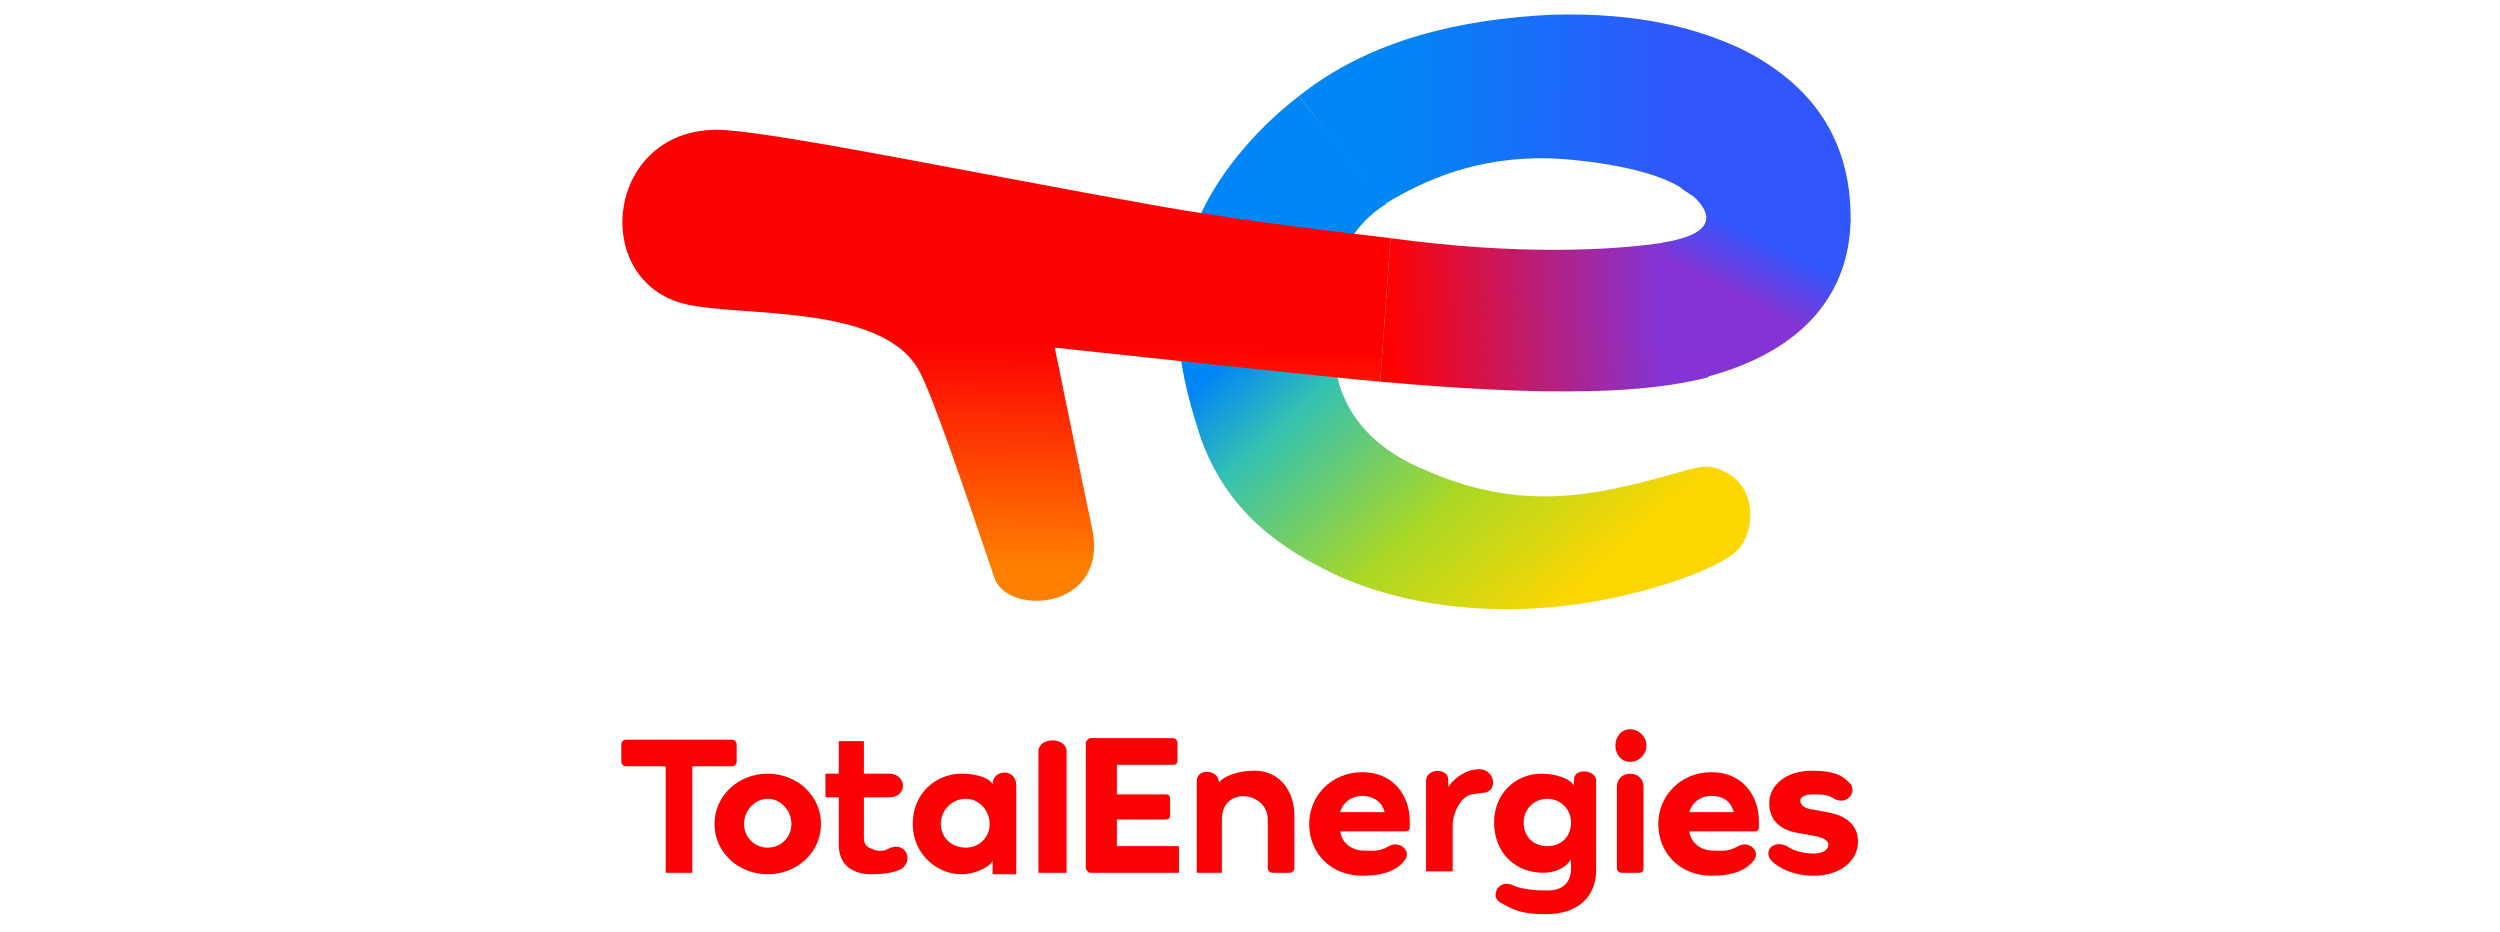
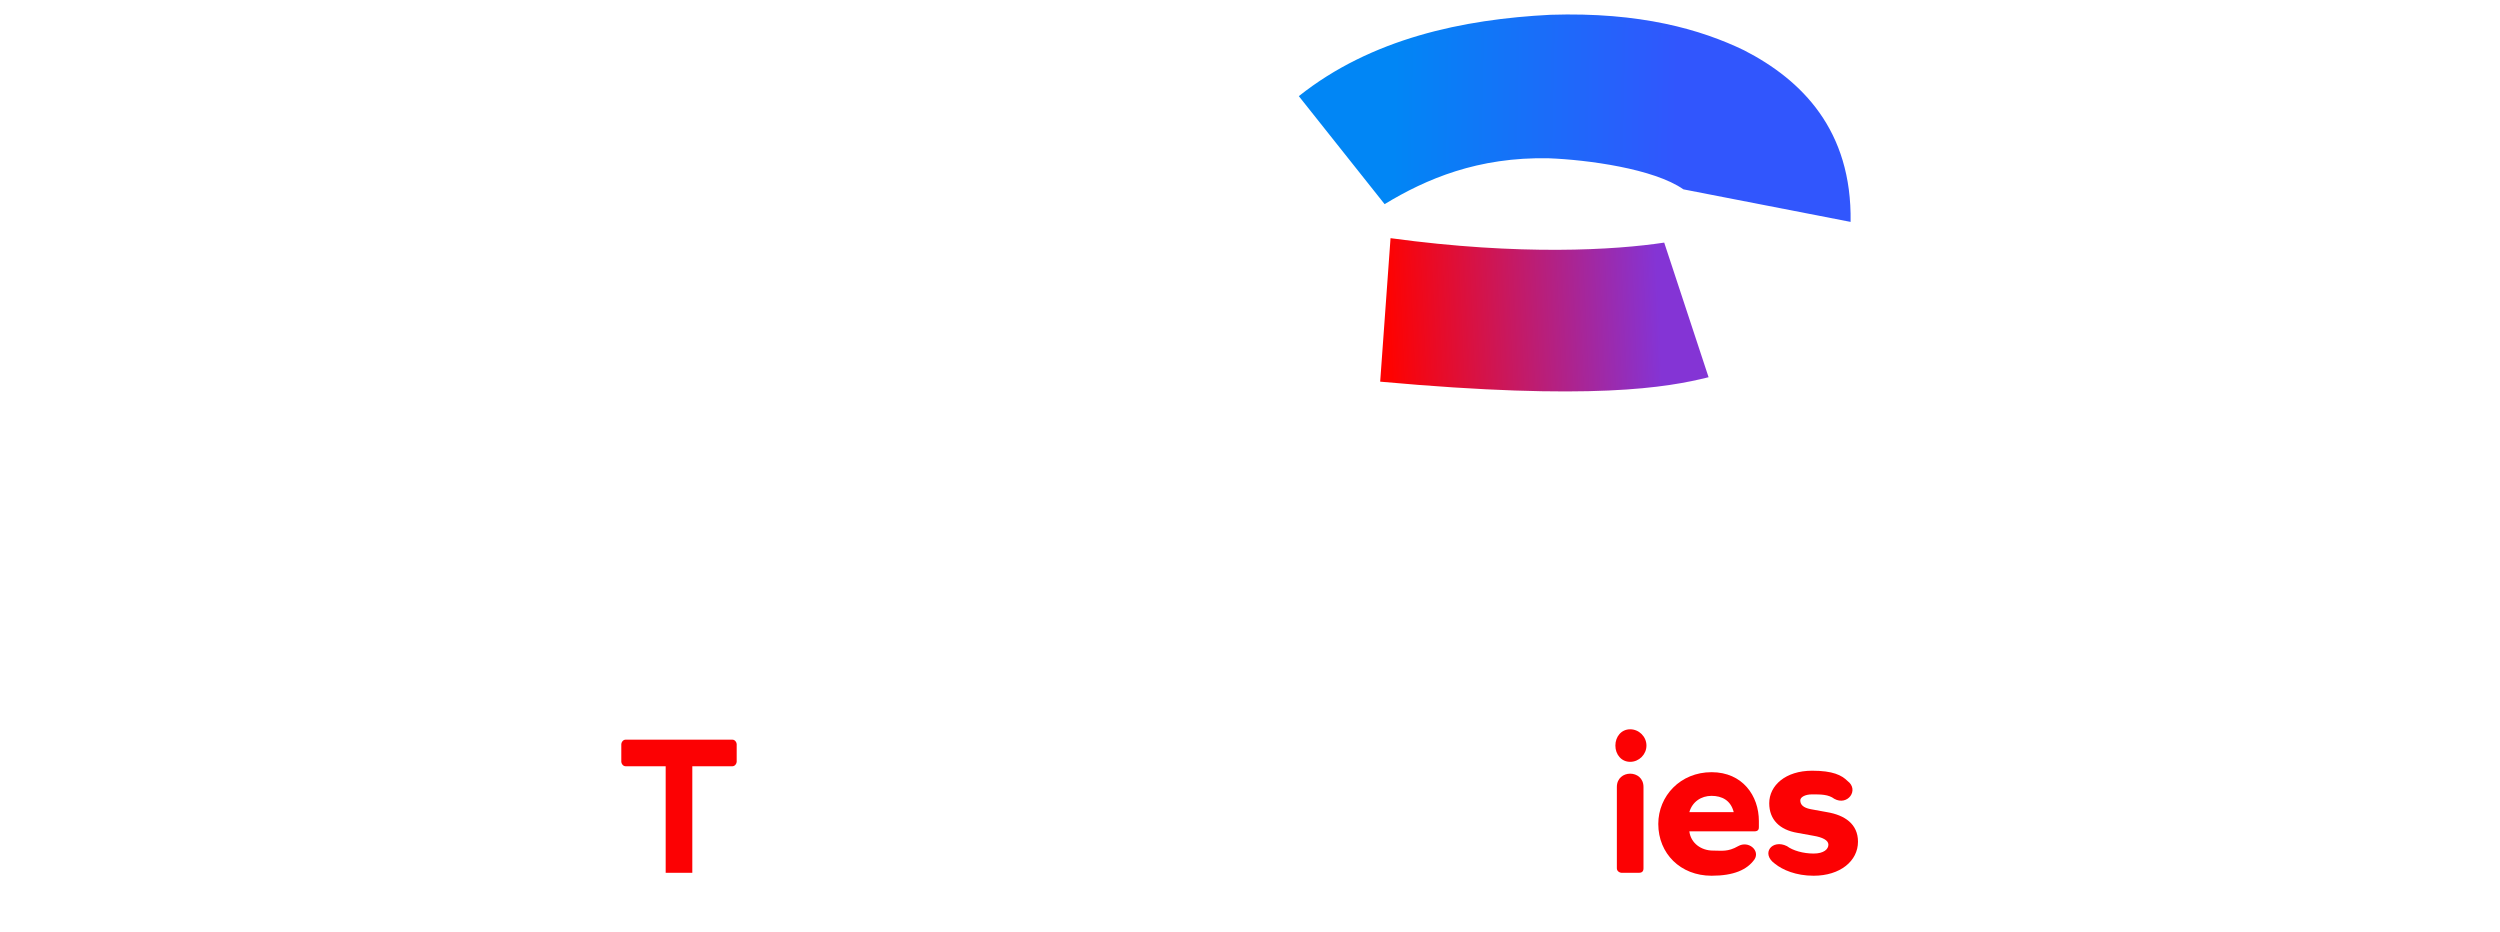
<svg xmlns="http://www.w3.org/2000/svg" version="1.2" viewBox="0 0 169 63" width="169" height="63">
  <title>New Project</title>
  <defs>
    <linearGradient id="g1" x2="1" gradientUnits="userSpaceOnUse" gradientTransform="matrix(21.589,23.447,-14.212,13.085,88.893,13.187)">
      <stop offset="0" stop-color="#0186f5" />
      <stop offset=".132" stop-color="#0186f5" />
      <stop offset=".315" stop-color="#35c2b0" />
      <stop offset=".667" stop-color="#aad825" />
      <stop offset="1" stop-color="#fed700" />
    </linearGradient>
    <linearGradient id="g2" x2="1" gradientUnits="userSpaceOnUse" gradientTransform="matrix(.177,-14.715,24.161,.291,71.17,38.231)">
      <stop offset="0" stop-color="#ff7f00" />
      <stop offset="1" stop-color="#fe0201" />
    </linearGradient>
    <linearGradient id="g3" x2="1" gradientUnits="userSpaceOnUse" gradientTransform="matrix(23.834,.457,-0.167,8.688,89.468,9.515)">
      <stop offset="0" stop-color="#0186f5" />
      <stop offset=".198" stop-color="#0186f5" />
      <stop offset="1" stop-color="#3156fd" />
    </linearGradient>
    <linearGradient id="g4" x2="1" gradientUnits="userSpaceOnUse" gradientTransform="matrix(2.197,-4.335,3.849,1.951,114.606,18.484)">
      <stop offset="0" stop-color="#8434d5" />
      <stop offset=".854" stop-color="#3156fd" />
      <stop offset="1" stop-color="#3156fd" />
    </linearGradient>
    <linearGradient id="g5" x2="1" gradientUnits="userSpaceOnUse" gradientTransform="matrix(-18.299,.867,-0.429,-9.063,112.16,20.901)">
      <stop offset="0" stop-color="#8434d5" />
      <stop offset="1" stop-color="#fe0201" />
    </linearGradient>
  </defs>
  <style>
		.s0 { fill: url(#g1) } 
		.s1 { fill: url(#g2) } 
		.s2 { fill: url(#g3) } 
		.s3 { fill: url(#g4) } 
		.s4 { fill: url(#g5) } 
		.s5 { fill: #fc0103 } 
	</style>
  <g id="Layer 1">
-     <path class="s0" d="m87.8 6.5c-2.6 2-5.1 4.8-6.5 7.7-3 6.2-1.3 11.8-0.1 15.5 1.8 4.9 5.3 7.4 9.4 9.3 6 2.6 13.4 2.8 20.2 1 2.4-0.6 6.1-1.9 6.9-3.1 0.9-1.3 1-3.8-0.9-4.9-1.8-1-2-0.2-7.5 1-3.8 0.8-7.9 1-12.9-1.2-3.2-1.3-5.3-3.4-6-6.3-2.1-8.1 2.4-11.2 3.3-11.7z" />
-     <path class="s1" d="m94 16.1c-2.3-0.3-9.2-1-16.4-2.3-11.2-2-24.3-4.7-28.5-5-8-0.6-9.4 9.9-3 11.7 3.7 1 13.7-0.1 16.1 4.7 0.8 1.5 2.7 7 5 13.8 0.8 2.7 7.9 2.3 6.6-3.4-0.7-3.3-2.5-12.1-2.5-12.1 0 0 20.4 2.2 22 2.3z" />
    <path class="s2" d="m104.7 10.7c2.6 0.1 7.1 0.7 9.1 2.1l11.3 2.2c0.1-6.2-3.3-9.6-7.2-11.6-2.9-1.4-7-2.6-13.1-2.4-5.9 0.3-12.1 1.6-17 5.5l5.8 7.3c2.8-1.7 6.3-3.2 11.1-3.1z" />
-     <path class="s3" d="m113.6 12.7c0 0 0.6 0.4 0.9 0.6 1.2 1.1 1.6 2.5-2.1 3.1l2.9 9.1c6.8-1.8 9.7-5.8 9.8-10.6z" />
    <path class="s4" d="m112.5 16.4c-3.3 0.5-9.7 0.9-18.5-0.3l-0.7 9.7c14.3 1.3 19.4 0.4 22.2-0.3z" />
    <path class="s5" d="m42 51.5c0 0.1 0.1 0.3 0.3 0.3h2.7v7.2h1.8v-7.2h2.7c0.2 0 0.3-0.2 0.3-0.3v-1.2c0-0.1-0.1-0.3-0.3-0.3h-7.2c-0.2 0-0.3 0.2-0.3 0.3z" />
-     <path class="s5" d="m48.3 55.7c0 1.9 1.6 3.4 3.6 3.4 2 0 3.6-1.5 3.6-3.4 0-1.9-1.6-3.4-3.6-3.4-2 0-3.6 1.5-3.6 3.4zm2 0c0-0.9 0.7-1.7 1.6-1.7 0.9 0 1.6 0.8 1.6 1.7 0 0.9-0.7 1.6-1.6 1.6-0.9 0-1.6-0.7-1.6-1.6zm6.4 1.4c0 1.5 1.1 2 2.2 2 0.8 0 1.6-0.1 2.1-0.4 0.8-0.7 0.1-1.9-1-1.3-0.3 0.2-0.9 0.1-1 0-0.2-0.1-0.6-0.1-0.6-0.8v-2.7h1.7c1.3 0 1.2-1.6 0-1.6h-1.7v-2.2h-1.7v2.2h-0.9v1.6h0.9zm5-1.4c0 2 1.6 3.4 3.3 3.4 0.8 0 1.8-0.4 2.1-0.9v0.9h1.6v-6c0-1.2-1.6-1.1-1.6-0.1-0.3-0.5-1.3-0.7-2.1-0.7-1.7 0-3.3 1.3-3.3 3.4zm1.9 0c0-0.9 0.7-1.7 1.7-1.7 0.9 0 1.6 0.8 1.6 1.7 0 0.9-0.7 1.6-1.6 1.6-1 0-1.7-0.7-1.7-1.6zm8.5 3.3v-8.2c0-1-1.9-1-1.9 0v8.2zm1.6-9.1c-0.1 0-0.3 0.2-0.3 0.3v8.5c0 0.1 0.2 0.3 0.3 0.3h6v-1.8h-4.2v-1.8h3.3c0.2 0 0.3-0.1 0.3-0.3v-1.1c0-0.2-0.1-0.3-0.3-0.3h-3.3v-2h3.8c0.2 0 0.3-0.1 0.3-0.3v-1.2c0-0.1-0.1-0.3-0.3-0.3zm12 8.8c0 0.2 0.2 0.3 0.3 0.3h1.2c0.1 0 0.3-0.1 0.3-0.3v-3.6c0-1.5-0.9-3-2.7-3-1 0-2 0.3-2.4 0.8 0-0.9-1.5-1-1.5-0.1v6.2h1.7v-3.6c0-2.3 3.1-1.9 3.1 0zm14.3-6.7c-0.9 0-1.7 0.6-2.1 1.2v-0.5c0-0.8-1.5-0.8-1.5 0.1v6.1h1.8v-3.1c0-0.9 0.6-2 1.3-2.1l0.7-0.1c1.1 0 0.9-1.6-0.2-1.6zm4.6 8.2c-0.9 0-1.7-0.1-2.2-0.3-1.1-0.6-1.7 0.7-1 1.1 0.9 0.5 1.4 0.8 3.1 0.8 2.2 0 3.4-1.2 3.4-3v-6c0-0.8-1.5-0.9-1.5-0.1v0.4c-0.3-0.5-1.3-0.8-2.2-0.8-1.7 0-3.2 1.3-3.2 3.3 0 2.1 1.5 3.4 3.3 3.4 0.9 0 1.6-0.4 1.9-0.9v0.6c0 0.9-0.5 1.5-1.6 1.5zm-1.6-4.6c0-0.9 0.7-1.6 1.6-1.6 0.9 0 1.6 0.7 1.6 1.6 0 1-0.7 1.6-1.6 1.6-0.9 0-1.6-0.6-1.6-1.6z" />
    <path class="s5" d="m110.2 51.5c0.6 0 1.1-0.5 1.1-1.1 0-0.6-0.5-1.1-1.1-1.1-0.6 0-1 0.5-1 1.1 0 0.6 0.4 1.1 1 1.1zm0.6 7.5c0.2 0 0.3-0.1 0.3-0.3v-5.5c0-1.2-1.8-1.2-1.8 0v5.5c0 0.2 0.2 0.3 0.3 0.3z" />
    <path class="s5" d="m115.7 52.2c-2.1 0-3.6 1.6-3.6 3.5 0 2 1.5 3.5 3.6 3.5 1.5 0 2.4-0.4 2.9-1.1 0.4-0.6-0.4-1.3-1.1-0.9-0.7 0.4-1.1 0.3-1.7 0.3-0.8 0-1.5-0.5-1.6-1.3h4.4c0.3 0 0.3-0.2 0.3-0.3v-0.4c0-1.7-1.1-3.3-3.2-3.3zm1.5 2.7h-3c0.2-0.7 0.8-1.1 1.5-1.1 0.7 0 1.3 0.3 1.5 1.1z" />
    <path class="s5" d="m122.5 52.1c-1.8 0-2.9 1-2.9 2.2 0 1.1 0.7 1.8 1.9 2l1.1 0.2c0.6 0.1 1 0.3 1 0.6 0 0.3-0.3 0.6-1 0.6-0.7 0-1.4-0.2-1.8-0.5-1-0.5-1.8 0.5-0.8 1.2 0.5 0.4 1.4 0.8 2.6 0.8 1.8 0 3-1 3-2.3 0-1.2-0.9-1.8-2.1-2l-1.1-0.2c-0.5-0.1-0.7-0.3-0.7-0.6 0-0.2 0.3-0.4 0.8-0.4 0.6 0 1.1 0 1.5 0.3 0.9 0.5 1.7-0.6 0.9-1.2-0.4-0.4-1-0.7-2.4-0.7z" />
-     <path class="s5" d="m92.1 52.2c-2.1 0-3.6 1.6-3.6 3.5 0 2 1.5 3.5 3.6 3.5 1.5 0 2.4-0.4 2.9-1.1 0.4-0.6-0.4-1.3-1.1-0.9-0.7 0.4-1.1 0.3-1.7 0.3-0.8 0-1.5-0.5-1.6-1.3h4.4c0.3 0 0.3-0.2 0.3-0.3v-0.4c0-1.7-1.1-3.3-3.2-3.3zm1.5 2.7h-3c0.2-0.7 0.8-1.1 1.5-1.1 0.6 0 1.3 0.3 1.5 1.1z" />
  </g>
</svg>